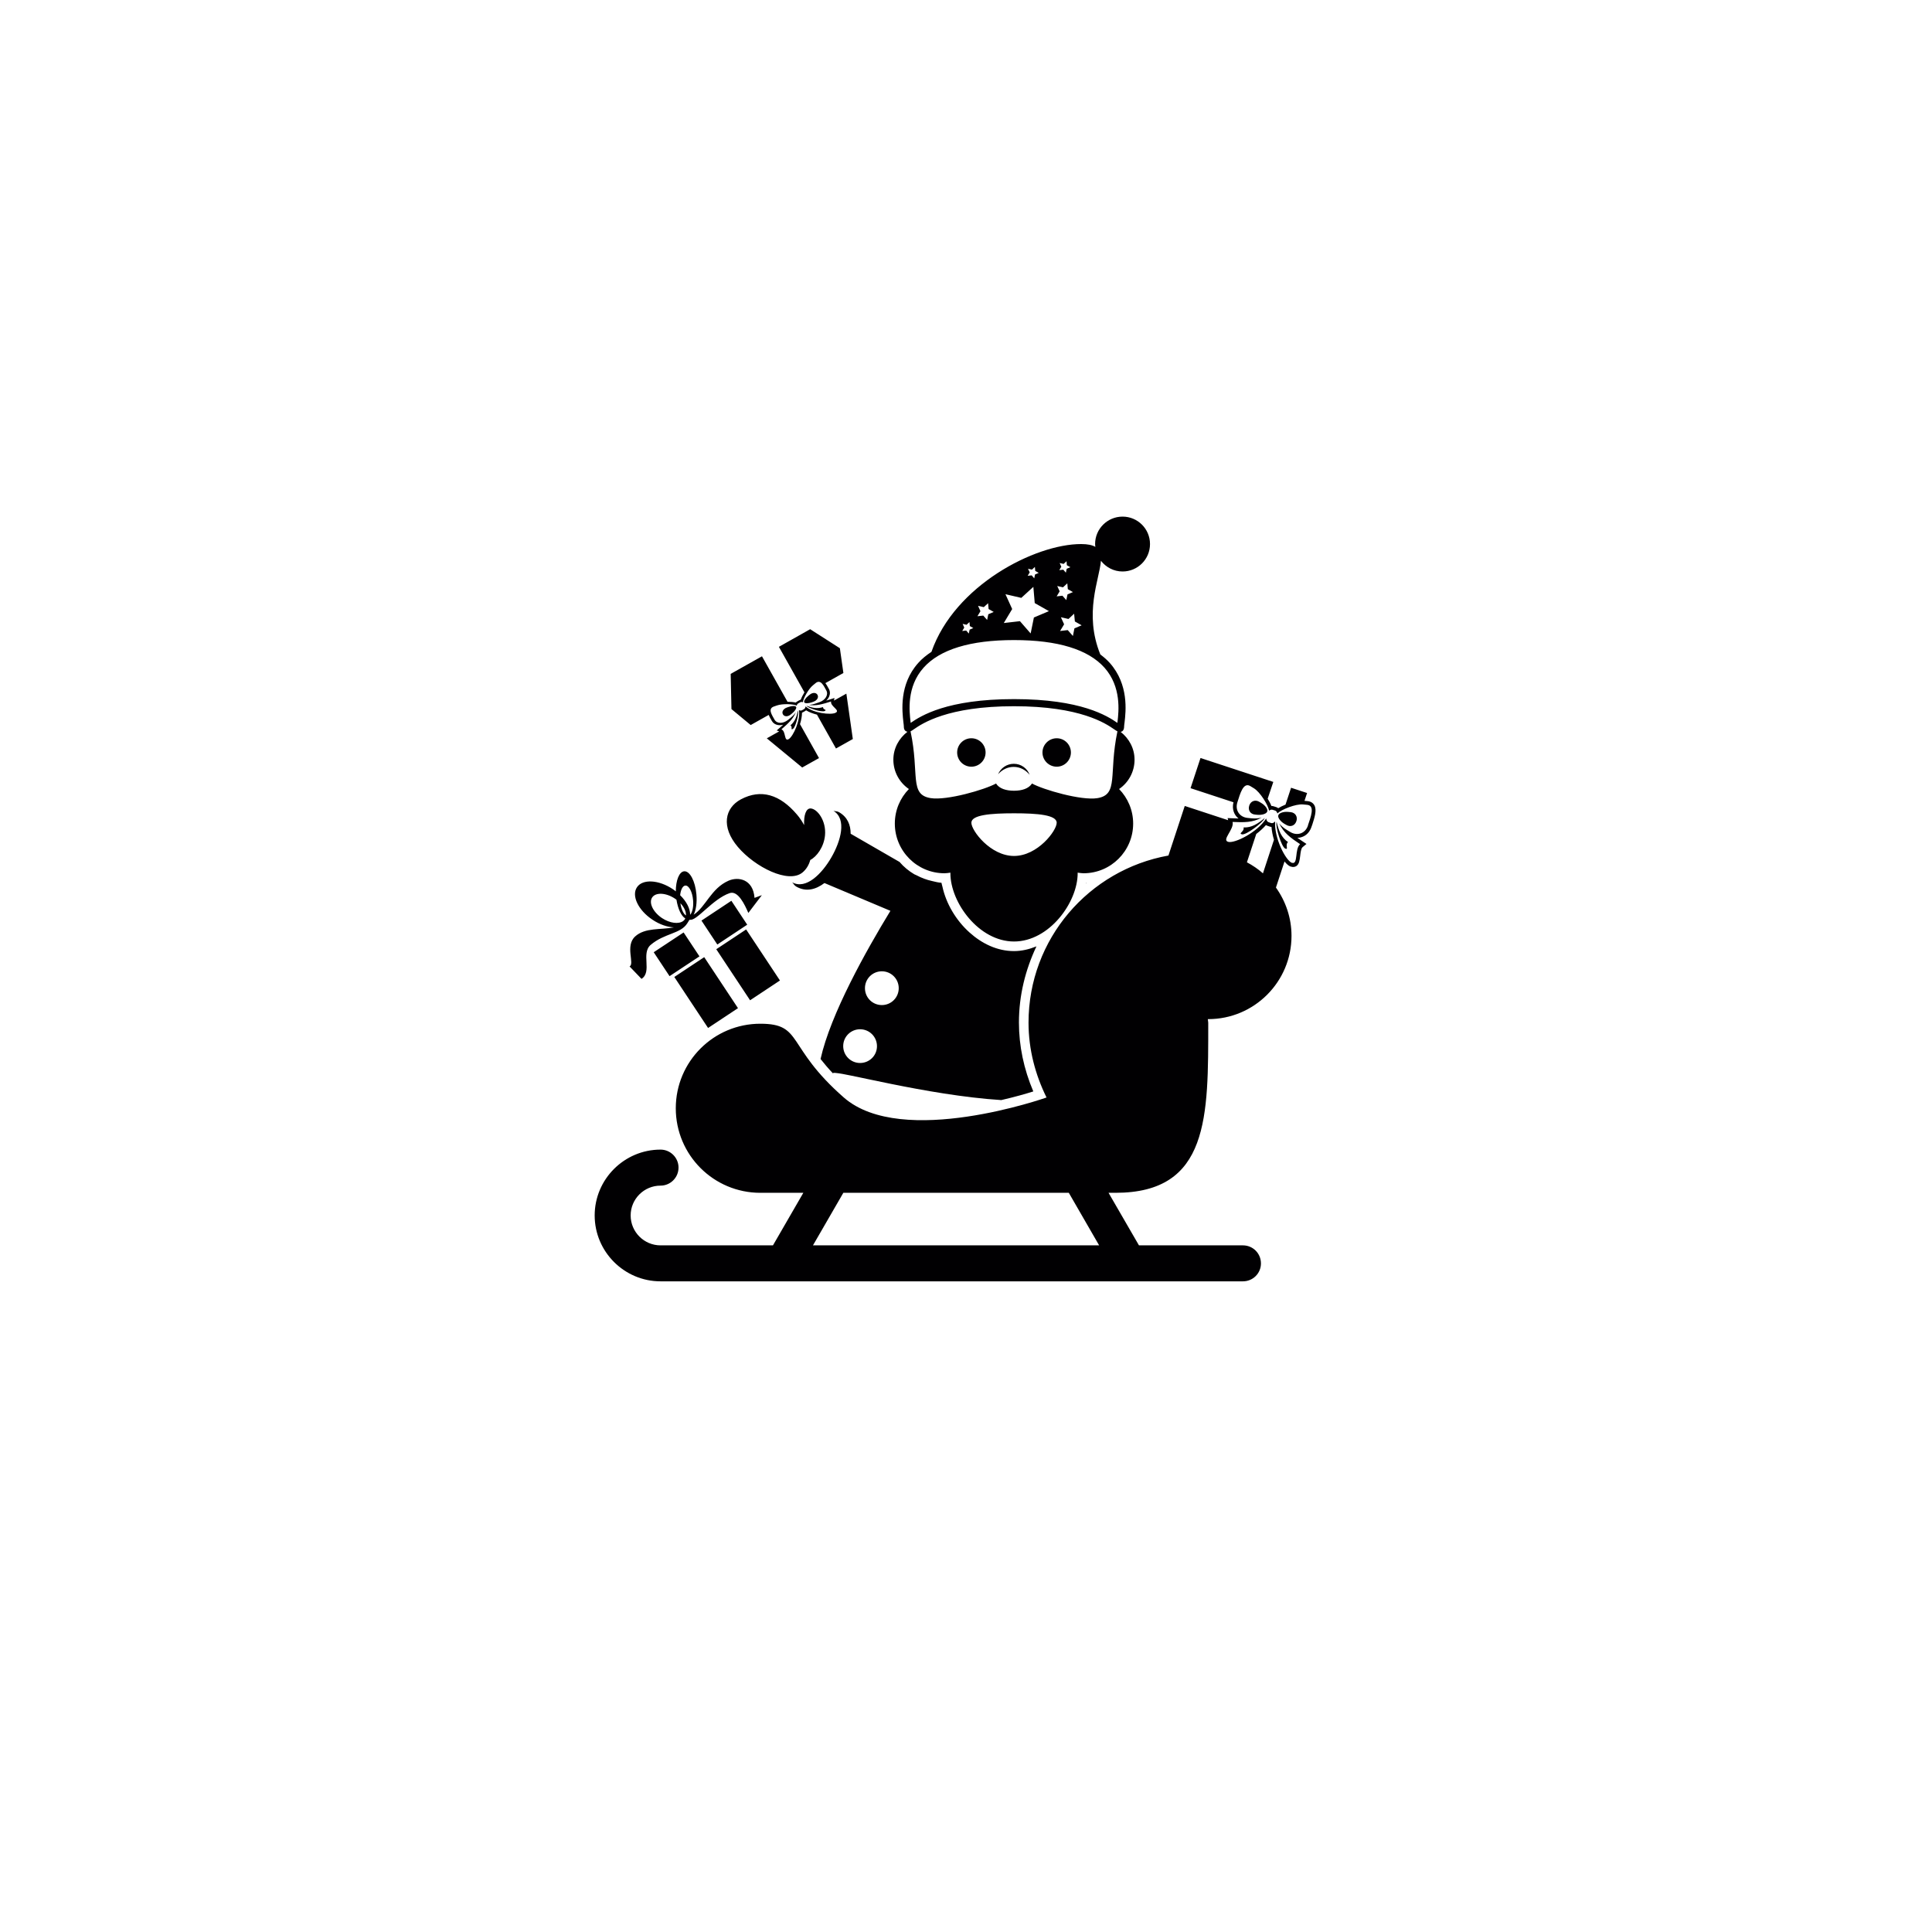
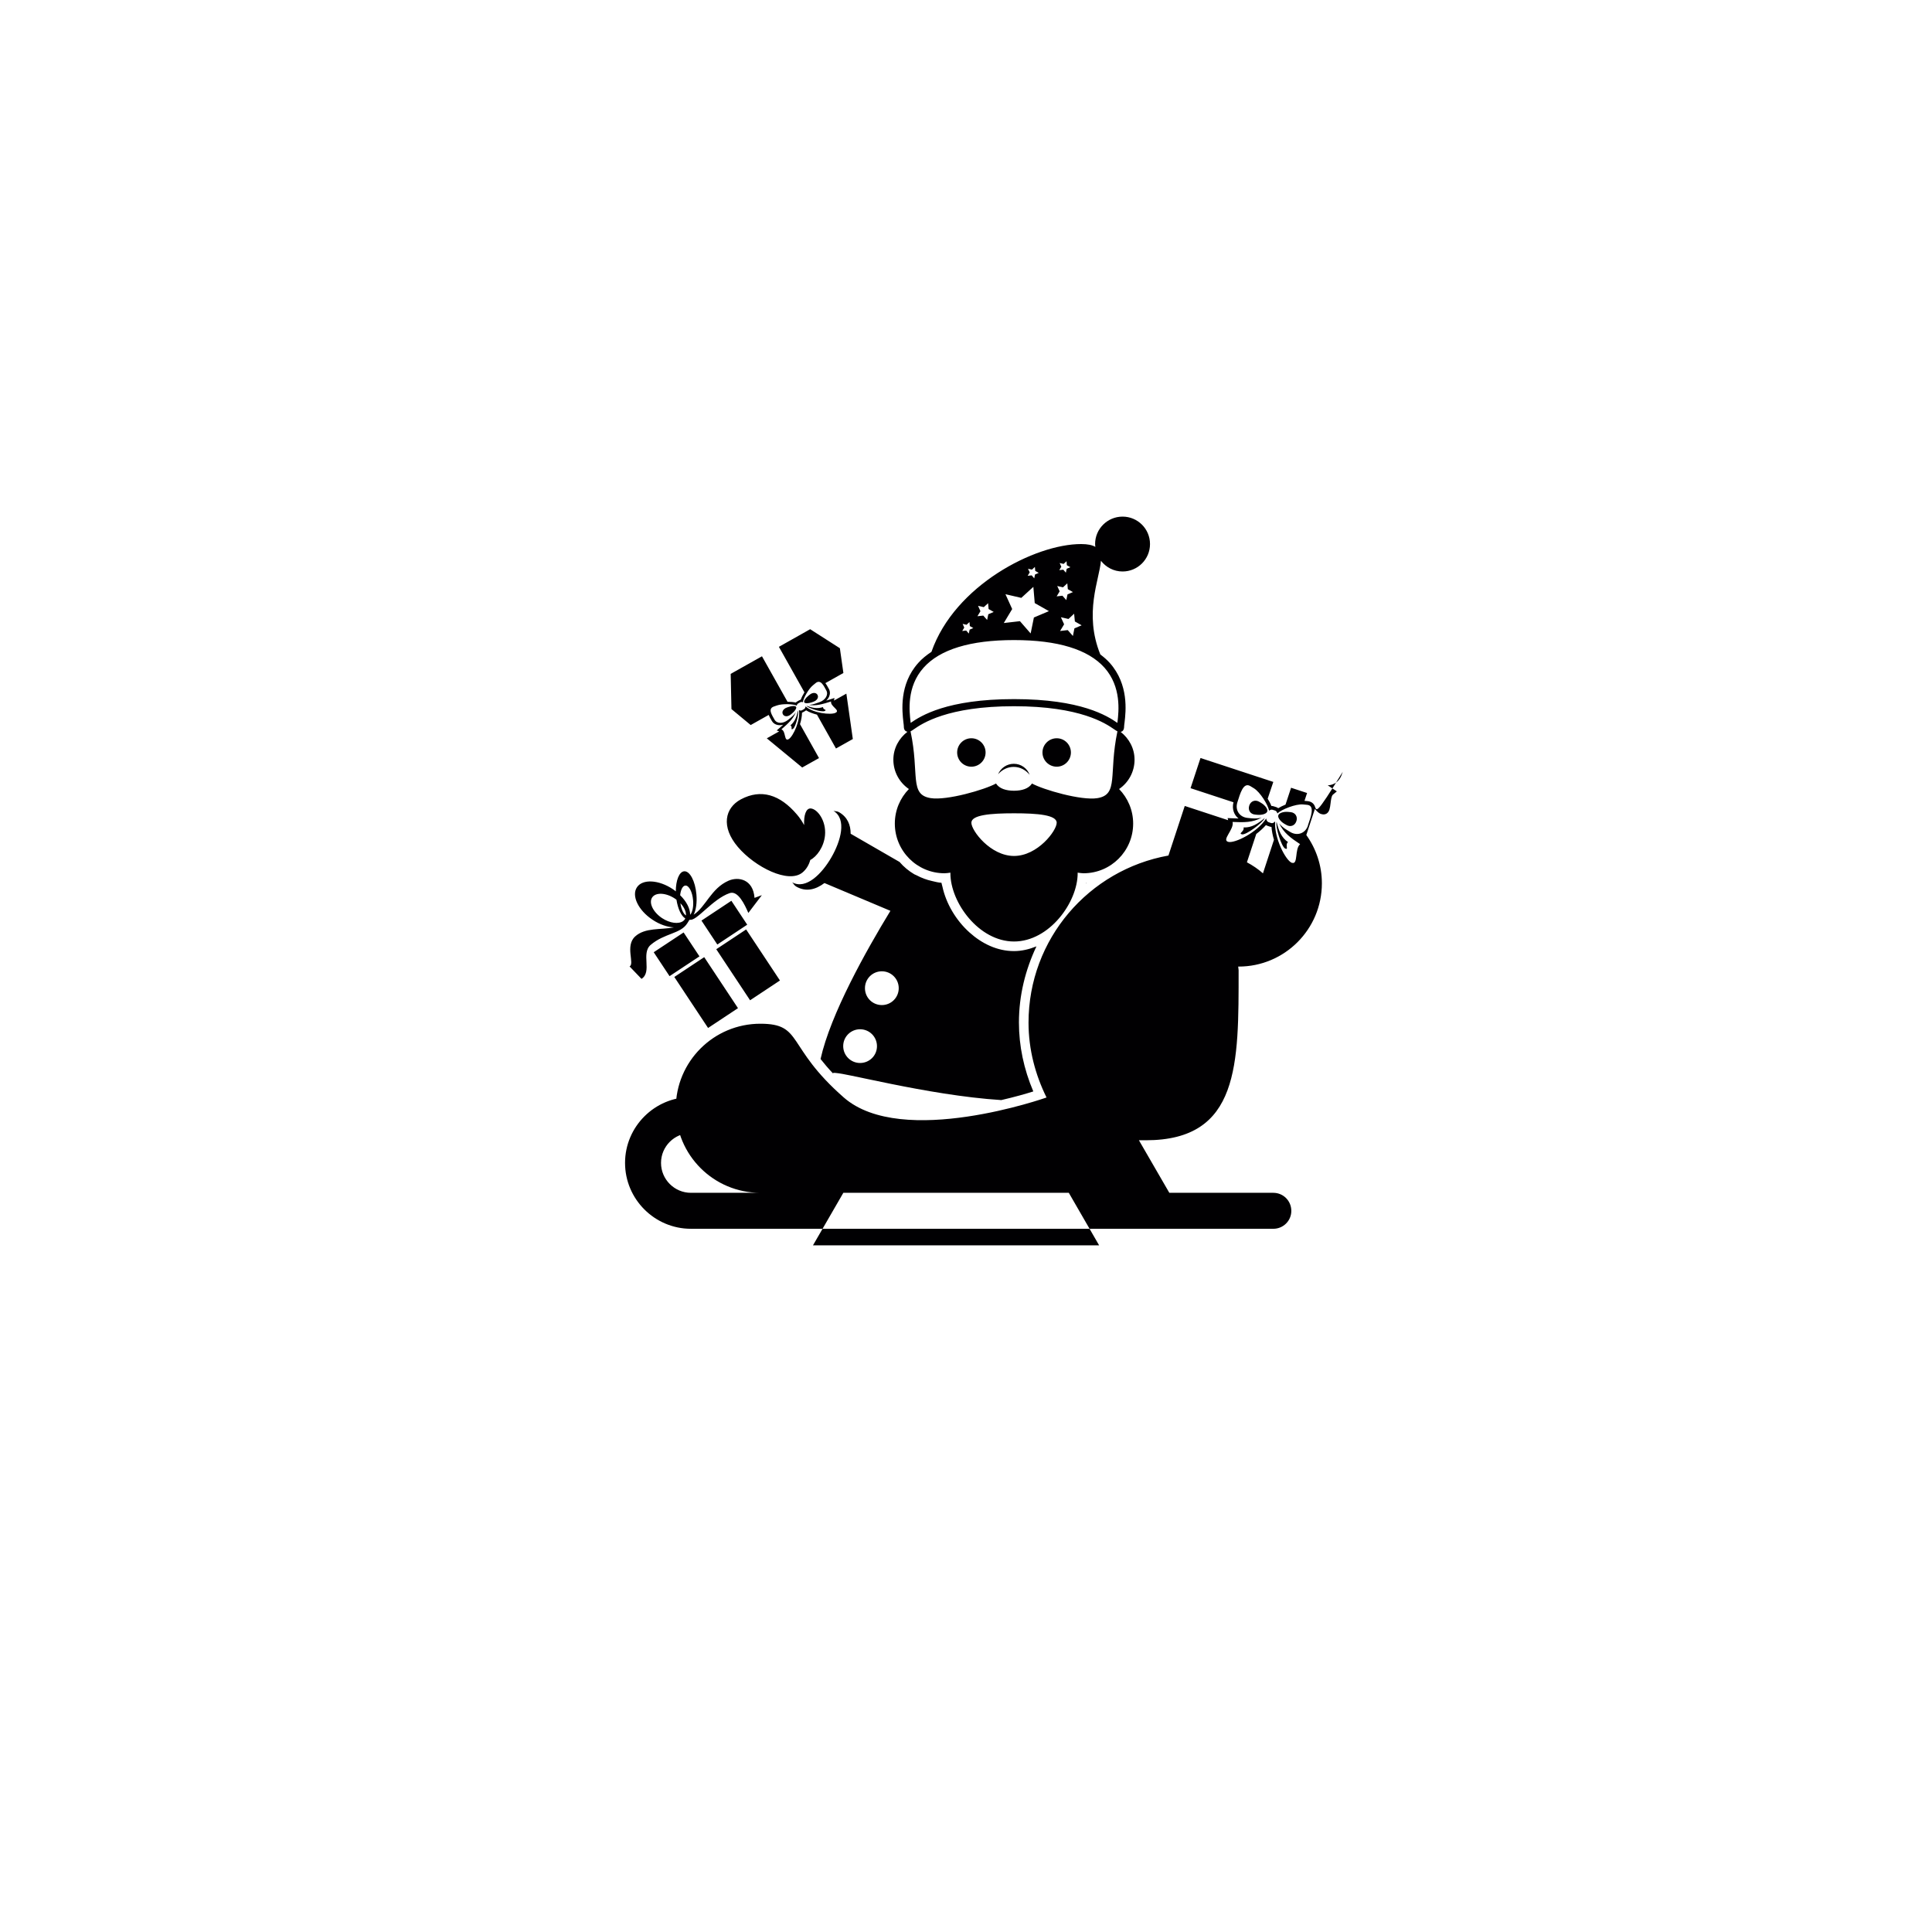
<svg xmlns="http://www.w3.org/2000/svg" version="1.1" id="Layer_1" x="0px" y="0px" width="50px" height="50px" viewBox="0 0 50 50" enable-background="new 0 0 50 50" xml:space="preserve">
-   <path fill="#010002" d="M20.773,22.576c0.098-0.083,0.162-0.194,0.197-0.32c0.165-0.084,0.352-0.333,0.381-0.636  c0.036-0.376-0.194-0.681-0.366-0.697c-0.125-0.011-0.186,0.172-0.174,0.43c-0.052-0.094-0.111-0.186-0.186-0.273  c-0.441-0.52-0.932-0.669-1.451-0.393c-0.416,0.223-0.52,0.711-0.078,1.232C19.538,22.44,20.413,22.883,20.773,22.576z   M25.139,19.106c0.203,0,0.368,0.165,0.368,0.368c0,0.203-0.165,0.368-0.368,0.368c-0.204,0-0.368-0.165-0.368-0.368  C24.771,19.271,24.936,19.106,25.139,19.106z M27.348,19.106c0.203,0,0.367,0.165,0.367,0.368c0,0.203-0.164,0.368-0.367,0.368  s-0.369-0.165-0.369-0.368C26.979,19.271,27.145,19.106,27.348,19.106z M23.522,20.42c-0.225,0.231-0.364,0.546-0.364,0.894  c0,0.709,0.575,1.286,1.285,1.286c0.053,0,0.103-0.009,0.153-0.016c0,0.005,0,0.009,0,0.014c0,0.759,0.737,1.768,1.647,1.768  c0.909,0,1.647-1.009,1.647-1.768c0-0.005,0-0.009-0.002-0.014c0.051,0.006,0.102,0.016,0.153,0.016c0.71,0,1.285-0.576,1.285-1.286  c0-0.348-0.14-0.663-0.364-0.894c0.242-0.166,0.4-0.444,0.4-0.759c0-0.296-0.145-0.552-0.36-0.72c0.036-0.006,0.09-0.033,0.09-0.14  c0-0.022,0.005-0.056,0.011-0.101c0.035-0.295,0.113-0.985-0.381-1.542c-0.072-0.081-0.156-0.153-0.246-0.221  c-0.432-1.069-0.023-1.936,0.016-2.424c0.13,0.167,0.331,0.277,0.56,0.277c0.392,0,0.71-0.317,0.71-0.71  c0-0.392-0.318-0.71-0.71-0.71c-0.393,0-0.711,0.318-0.711,0.71c0,0.025,0.005,0.048,0.007,0.073  c-0.08-0.046-0.195-0.073-0.369-0.073c-1.195,0-3.274,1.07-3.873,2.789c-0.129,0.086-0.247,0.18-0.343,0.289  c-0.497,0.557-0.416,1.247-0.382,1.542c0.005,0.044,0.01,0.079,0.01,0.101c0,0.03,0.003,0.053,0.011,0.072  c0.014,0.037,0.046,0.059,0.083,0.065c-0.219,0.168-0.365,0.425-0.365,0.723C23.12,19.977,23.28,20.255,23.522,20.42z   M26.243,22.152c-0.61,0-1.104-0.655-1.104-0.859c0-0.203,0.494-0.245,1.104-0.245s1.104,0.042,1.104,0.245  C27.348,21.497,26.854,22.152,26.243,22.152z M28.4,20.656c-0.418,0.068-1.406-0.22-1.692-0.379  c-0.084,0.132-0.26,0.187-0.465,0.187s-0.382-0.054-0.466-0.187c-0.286,0.159-1.273,0.446-1.692,0.378  c-0.56-0.09-0.284-0.618-0.52-1.728c0.025-0.012,0.052-0.029,0.088-0.055c0.214-0.147,0.866-0.595,2.589-0.595  c1.723,0,2.375,0.448,2.589,0.595c0.036,0.025,0.063,0.042,0.088,0.055C28.686,20.037,28.96,20.564,28.4,20.656z M27.818,16.084  l0.175,0.099l-0.187,0.079l-0.039,0.197l-0.134-0.152l-0.198,0.023l0.104-0.173l-0.083-0.183l0.196,0.045l0.146-0.136L27.818,16.084  z M27.424,14.571l0.102,0.023l0.076-0.07l0.008,0.104l0.092,0.051l-0.096,0.041l-0.021,0.101l-0.067-0.078l-0.104,0.012l0.053-0.088  L27.424,14.571z M27.361,15.166L27.51,15.2l0.112-0.103l0.013,0.151l0.133,0.075l-0.141,0.06l-0.031,0.148l-0.1-0.114l-0.15,0.017  l0.078-0.13L27.361,15.166z M26.605,14.719l0.102,0.023l0.076-0.07l0.009,0.103l0.09,0.051l-0.095,0.041l-0.021,0.101l-0.066-0.078  l-0.104,0.012l0.053-0.089L26.605,14.719z M26.021,15.378l0.41,0.095l0.312-0.285l0.036,0.42l0.367,0.208l-0.389,0.165l-0.084,0.413  l-0.277-0.318l-0.418,0.048l0.217-0.362L26.021,15.378z M25.312,15.679l0.148,0.034l0.112-0.102l0.013,0.151l0.132,0.075l-0.14,0.06  l-0.03,0.148l-0.1-0.114l-0.151,0.017l0.078-0.13L25.312,15.679z M24.913,16.146l0.101,0.023l0.076-0.07l0.009,0.104l0.09,0.051  l-0.095,0.041l-0.021,0.101l-0.068-0.078l-0.103,0.012l0.053-0.088L24.913,16.146z M23.901,17.281  c0.423-0.475,1.211-0.716,2.342-0.716c1.131,0,1.919,0.241,2.342,0.716c0.44,0.496,0.368,1.128,0.336,1.398  c-0.001,0.01-0.002,0.02-0.003,0.029c-0.264-0.181-0.938-0.615-2.675-0.615c-1.738,0-2.412,0.434-2.675,0.615  c-0.001-0.009-0.002-0.019-0.003-0.029C23.533,18.409,23.459,17.776,23.901,17.281z M26.238,19.767  c-0.184,0-0.342,0.112-0.408,0.271c0.1-0.115,0.242-0.191,0.404-0.191c0.17,0,0.314,0.083,0.414,0.205  C26.585,19.886,26.427,19.767,26.238,19.767z M21.555,27.777c0.003-0.002,0.005-0.008,0.008-0.008  c0.144-0.056,2.402,0.576,4.35,0.701c0.346-0.08,0.635-0.162,0.829-0.224c-0.247-0.581-0.372-1.181-0.372-1.784  c0-0.707,0.17-1.369,0.453-1.97c-0.185,0.074-0.378,0.122-0.581,0.122c-0.436,0-0.832-0.195-1.151-0.482l0,0  c-0.354-0.318-0.606-0.751-0.7-1.182c-0.007-0.035-0.021-0.07-0.026-0.104c-0.085-0.004-0.163-0.027-0.243-0.045  c-0.143-0.031-0.277-0.082-0.402-0.149c-0.019-0.01-0.039-0.016-0.058-0.026c-0.144-0.085-0.273-0.192-0.382-0.319l-1.265-0.73  c0-0.227-0.08-0.43-0.299-0.557c-0.049-0.029-0.098-0.022-0.146-0.035c0.349,0.211,0.192,0.777-0.053,1.202  c-0.245,0.426-0.658,0.845-1.015,0.647c0.036,0.037,0.055,0.082,0.104,0.11c0.258,0.149,0.51,0.075,0.731-0.091l1.707,0.719  c-0.626,1.027-1.549,2.67-1.808,3.835C21.326,27.521,21.429,27.645,21.555,27.777z M22.822,25.137c0.241,0,0.437,0.195,0.437,0.437  s-0.195,0.437-0.437,0.437c-0.242,0-0.437-0.194-0.437-0.437C22.385,25.331,22.581,25.137,22.822,25.137z M22.259,26.637  c0.241,0,0.437,0.195,0.437,0.438S22.5,27.51,22.259,27.51c-0.241,0-0.437-0.195-0.437-0.437  C21.822,26.831,22.018,26.637,22.259,26.637z M28.121,22.857c-0.002-0.001-0.005-0.008-0.007-0.008  c-0.001,0.006-0.003,0.012-0.005,0.018C28.113,22.863,28.117,22.86,28.121,22.857z M32.143,21.593  c0.105,0.024,0.551-0.31,0.588-0.423c-0.176,0.147-0.338,0.254-0.547,0.244C32.209,21.523,32.037,21.568,32.143,21.593z   M33.4,21.018l-0.062-0.006c-0.122-0.011-0.234,0.027-0.255,0.086s0.05,0.157,0.153,0.22l0.055,0.031  c0.104,0.063,0.221,0.02,0.258-0.095l0.002-0.004C33.589,21.133,33.521,21.029,33.4,21.018z M32.643,20.782l-0.054-0.032  c-0.104-0.062-0.22-0.019-0.258,0.096L32.33,20.85c-0.038,0.116,0.029,0.22,0.15,0.231l0.062,0.006  c0.121,0.011,0.235-0.027,0.254-0.085C32.816,20.943,32.747,20.845,32.643,20.782z M33.262,21.961  c0.098,0.042-0.013-0.097,0.072-0.168c-0.173-0.116-0.242-0.299-0.296-0.523C33.001,21.384,33.161,21.918,33.262,21.961z   M34.02,20.848c-0.033-0.066-0.097-0.107-0.179-0.115l-0.081-0.007l0.067-0.203l-0.414-0.136l-0.144,0.436  c-0.068,0.028-0.136,0.06-0.188,0.093c-0.018-0.013-0.034-0.021-0.053-0.028l-0.066-0.021c-0.02-0.006-0.038-0.01-0.059-0.009  c-0.021-0.058-0.057-0.123-0.096-0.187l0.146-0.435l-1.884-0.619l-0.258,0.781l1.111,0.365c-0.043,0.166,0.01,0.326,0.131,0.42  c-0.049-0.001-0.1-0.004-0.154-0.006l-0.129-0.005l0.015,0.055l-1.124-0.369l-0.422,1.283c-2.059,0.37-3.621,2.16-3.621,4.325  c0,0.697,0.177,1.351,0.466,1.937c0,0-3.737,1.322-5.247,0c-1.51-1.323-1.047-1.909-2.16-1.909c-1.208,0-2.188,0.979-2.188,2.188  s0.979,2.188,2.188,2.188h1.113l-0.786,1.36h-2.909c-0.427,0-0.774-0.348-0.774-0.774s0.347-0.772,0.774-0.772  c0.256,0,0.465-0.209,0.465-0.467c0-0.256-0.209-0.465-0.465-0.465c-0.939,0-1.705,0.766-1.705,1.704s0.765,1.705,1.705,1.705  h15.072c0.258,0,0.466-0.207,0.466-0.463c0-0.261-0.208-0.468-0.466-0.468h-2.691l-0.787-1.36h0.178  c2.432,0,2.402-1.974,2.402-4.402c0-0.03-0.01-0.062-0.011-0.093c0.005,0,0.007,0,0.011,0c1.19,0,2.155-0.965,2.155-2.155  c0-0.467-0.151-0.897-0.403-1.25l0.222-0.675c0.05,0.062,0.1,0.107,0.146,0.127l0.021,0.006c0.063,0.021,0.108,0.004,0.137-0.013  c0.076-0.05,0.086-0.147,0.101-0.262c0.01-0.081,0.021-0.193,0.062-0.228l0.101-0.084l-0.107-0.071  c-0.047-0.03-0.088-0.059-0.129-0.087c0.06,0,0.117-0.016,0.17-0.043c0.092-0.047,0.162-0.134,0.199-0.25l0.02-0.056  C34.018,21.164,34.082,20.976,34.02,20.848z M21.04,32.229l0.786-1.36h5.834l0.785,1.36H21.04z M32.27,22.316l0.242-0.733  c0.092-0.07,0.18-0.149,0.25-0.23c0.01,0.007,0.024,0.013,0.037,0.018l0.066,0.022c0.014,0.005,0.027,0.007,0.041,0.008  c0.008,0.107,0.031,0.222,0.064,0.333l-0.285,0.868C32.559,22.49,32.419,22.396,32.27,22.316z M33.85,21.358v0.007  c-0.066,0.201-0.271,0.277-0.455,0.169l-0.094-0.057c-0.08-0.047-0.146-0.106-0.195-0.167c0.115,0.244,0.293,0.373,0.541,0.537  c-0.147,0.127-0.047,0.531-0.207,0.483c-0.004,0-0.006,0-0.01-0.001c-0.158-0.066-0.457-0.638-0.43-1.07  c-0.033,0.035-0.07,0.053-0.105,0.041l-0.064-0.022c-0.035-0.011-0.057-0.049-0.062-0.096c-0.232,0.363-0.812,0.647-0.979,0.606  c-0.188-0.045,0.156-0.321,0.109-0.516c0.297,0.013,0.52,0.017,0.754-0.113c-0.074,0.02-0.164,0.028-0.256,0.02l-0.109-0.011  c-0.211-0.021-0.33-0.203-0.264-0.406l0.002-0.006c0.066-0.202,0.146-0.522,0.33-0.413L32.45,20.4  c0.161,0.097,0.37,0.433,0.394,0.581c0.028-0.023,0.061-0.034,0.09-0.024l0.067,0.021c0.028,0.01,0.049,0.039,0.058,0.074  c0.107-0.105,0.478-0.251,0.664-0.233l0.108,0.01C34.042,20.85,33.917,21.155,33.85,21.358z M16.602,25.333  c0.284-0.181-0.02-0.66,0.238-0.88c0.36-0.306,0.774-0.282,0.946-0.557c0.024-0.039,0.043-0.066,0.05-0.082  c0.006-0.004,0.012-0.007,0.018-0.012c0.167,0.049,0.587-0.536,1.029-0.688c0.219-0.076,0.395,0.308,0.484,0.513l0.35-0.46  l-0.19,0.07c-0.036-0.484-0.418-0.555-0.671-0.445c-0.455,0.199-0.59,0.679-0.904,0.88c0.06-0.118,0.09-0.31,0.071-0.525  c-0.029-0.343-0.171-0.611-0.317-0.598c-0.128,0.011-0.216,0.234-0.216,0.52c-0.025-0.02-0.049-0.04-0.077-0.058  c-0.367-0.245-0.784-0.267-0.929-0.048c-0.146,0.219,0.034,0.595,0.402,0.839c0.188,0.126,0.386,0.191,0.556,0.198  c-0.339,0.068-0.747,0-1.005,0.236c-0.267,0.244-0.005,0.71-0.144,0.775L16.602,25.333z M17.736,22.918  c0.092-0.008,0.183,0.162,0.201,0.38c0.015,0.167-0.017,0.313-0.076,0.376c0.001-0.158-0.094-0.344-0.259-0.506  C17.617,23.026,17.668,22.924,17.736,22.918z M17.753,23.692c-0.066-0.04-0.122-0.162-0.144-0.316  C17.707,23.479,17.759,23.595,17.753,23.692z M17.133,23.76c-0.233-0.156-0.348-0.395-0.255-0.534  c0.093-0.138,0.357-0.125,0.591,0.031c0.014,0.009,0.025,0.019,0.038,0.028c0.037,0.237,0.125,0.423,0.227,0.483  c-0.003,0.007-0.005,0.015-0.009,0.021c-0.011,0.017-0.024,0.031-0.04,0.043c-0.001,0-0.001,0.002-0.001,0.002  C17.565,23.923,17.338,23.895,17.133,23.76z M19.31,24.054l0.875,1.321l-0.773,0.512l-0.875-1.321L19.31,24.054z M18.225,24.771  l0.874,1.32l-0.774,0.513l-0.874-1.32L18.225,24.771z M17.328,25.263l-0.41-0.619l0.774-0.512l0.41,0.619L17.328,25.263z   M18.928,23.312l0.41,0.619l-0.774,0.513l-0.41-0.619L18.928,23.312z M20.461,18.494l0.039-0.032  c0.075-0.06,0.121-0.136,0.104-0.167c-0.018-0.032-0.106-0.031-0.197,0.001l-0.046,0.016c-0.09,0.033-0.135,0.111-0.1,0.173  l0.001,0.002C20.296,18.55,20.387,18.553,20.461,18.494z M20.521,18.863c0.073-0.047,0.163-0.41,0.127-0.472  c-0.028,0.151-0.068,0.274-0.193,0.384C20.523,18.801,20.448,18.91,20.521,18.863z M21.342,18.401  c0.079-0.038-0.053-0.029-0.04-0.102c-0.157,0.05-0.286,0.02-0.429-0.034C20.908,18.328,21.264,18.439,21.342,18.401z   M21.011,18.175l0.047-0.017c0.089-0.032,0.134-0.111,0.099-0.174l-0.001-0.002c-0.035-0.063-0.126-0.065-0.2-0.004l-0.038,0.03  c-0.076,0.061-0.122,0.137-0.104,0.169C20.832,18.208,20.921,18.208,21.011,18.175z M19.428,18.764l0.466-0.262  c0.017,0.042,0.039,0.083,0.062,0.121l0.019,0.034c0.054,0.096,0.17,0.132,0.294,0.099c-0.027,0.025-0.058,0.053-0.091,0.081  l-0.077,0.067l0.064,0.024l-0.32,0.18l0.916,0.755l0.435-0.244l-0.492-0.878c0.032-0.101,0.051-0.204,0.052-0.296  c0.01-0.004,0.02-0.009,0.03-0.015l0.048-0.027c0.01-0.005,0.02-0.013,0.028-0.02c0.078,0.049,0.178,0.085,0.281,0.112l0.492,0.876  l0.436-0.245l-0.167-1.175l-0.32,0.18l0.012-0.067l-0.097,0.031c-0.041,0.013-0.08,0.025-0.116,0.036  c0.034-0.032,0.059-0.068,0.076-0.107c0.028-0.066,0.026-0.136-0.01-0.2l-0.017-0.029c-0.021-0.04-0.044-0.081-0.071-0.116  l0.466-0.262l-0.091-0.641l-0.769-0.492l-0.809,0.456l0.661,1.177c-0.041,0.066-0.076,0.136-0.095,0.191  c-0.014,0.004-0.03,0.01-0.044,0.018l-0.047,0.027c-0.015,0.008-0.027,0.019-0.038,0.029c-0.058-0.013-0.135-0.02-0.214-0.02  l-0.661-1.177l-0.81,0.455l0.02,0.911L19.428,18.764z M20.024,18.286l0.083-0.029c0.14-0.05,0.426-0.039,0.513,0.004  c0.004-0.024,0.018-0.045,0.04-0.058l0.048-0.027c0.021-0.012,0.047-0.013,0.071-0.003c0.008-0.096,0.146-0.348,0.263-0.44  l0.068-0.056c0.131-0.105,0.21,0.075,0.272,0.186l0.002,0.004c0.062,0.11-0.017,0.248-0.175,0.305L21.127,18.2  c-0.069,0.026-0.136,0.04-0.194,0.043c0.185,0.031,0.352-0.019,0.575-0.089c-0.024,0.13,0.253,0.227,0.114,0.294  c-0.124,0.06-0.578,0.008-0.775-0.167c-0.002,0.031-0.014,0.057-0.041,0.072l-0.048,0.027c-0.025,0.015-0.055,0.012-0.082-0.003  c0.045,0.26-0.146,0.675-0.261,0.749c-0.13,0.083-0.069-0.203-0.192-0.251c0.176-0.153,0.304-0.27,0.375-0.443  c-0.033,0.047-0.079,0.098-0.137,0.144l-0.067,0.055c-0.131,0.104-0.29,0.102-0.351-0.009l-0.002-0.004  C19.979,18.505,19.866,18.344,20.024,18.286z" />
+   <path fill="#010002" d="M20.773,22.576c0.098-0.083,0.162-0.194,0.197-0.32c0.165-0.084,0.352-0.333,0.381-0.636  c0.036-0.376-0.194-0.681-0.366-0.697c-0.125-0.011-0.186,0.172-0.174,0.43c-0.052-0.094-0.111-0.186-0.186-0.273  c-0.441-0.52-0.932-0.669-1.451-0.393c-0.416,0.223-0.52,0.711-0.078,1.232C19.538,22.44,20.413,22.883,20.773,22.576z   M25.139,19.106c0.203,0,0.368,0.165,0.368,0.368c0,0.203-0.165,0.368-0.368,0.368c-0.204,0-0.368-0.165-0.368-0.368  C24.771,19.271,24.936,19.106,25.139,19.106z M27.348,19.106c0.203,0,0.367,0.165,0.367,0.368c0,0.203-0.164,0.368-0.367,0.368  s-0.369-0.165-0.369-0.368C26.979,19.271,27.145,19.106,27.348,19.106z M23.522,20.42c-0.225,0.231-0.364,0.546-0.364,0.894  c0,0.709,0.575,1.286,1.285,1.286c0.053,0,0.103-0.009,0.153-0.016c0,0.005,0,0.009,0,0.014c0,0.759,0.737,1.768,1.647,1.768  c0.909,0,1.647-1.009,1.647-1.768c0-0.005,0-0.009-0.002-0.014c0.051,0.006,0.102,0.016,0.153,0.016c0.71,0,1.285-0.576,1.285-1.286  c0-0.348-0.14-0.663-0.364-0.894c0.242-0.166,0.4-0.444,0.4-0.759c0-0.296-0.145-0.552-0.36-0.72c0.036-0.006,0.09-0.033,0.09-0.14  c0-0.022,0.005-0.056,0.011-0.101c0.035-0.295,0.113-0.985-0.381-1.542c-0.072-0.081-0.156-0.153-0.246-0.221  c-0.432-1.069-0.023-1.936,0.016-2.424c0.13,0.167,0.331,0.277,0.56,0.277c0.392,0,0.71-0.317,0.71-0.71  c0-0.392-0.318-0.71-0.71-0.71c-0.393,0-0.711,0.318-0.711,0.71c0,0.025,0.005,0.048,0.007,0.073  c-0.08-0.046-0.195-0.073-0.369-0.073c-1.195,0-3.274,1.07-3.873,2.789c-0.129,0.086-0.247,0.18-0.343,0.289  c-0.497,0.557-0.416,1.247-0.382,1.542c0.005,0.044,0.01,0.079,0.01,0.101c0,0.03,0.003,0.053,0.011,0.072  c0.014,0.037,0.046,0.059,0.083,0.065c-0.219,0.168-0.365,0.425-0.365,0.723C23.12,19.977,23.28,20.255,23.522,20.42z   M26.243,22.152c-0.61,0-1.104-0.655-1.104-0.859c0-0.203,0.494-0.245,1.104-0.245s1.104,0.042,1.104,0.245  C27.348,21.497,26.854,22.152,26.243,22.152z M28.4,20.656c-0.418,0.068-1.406-0.22-1.692-0.379  c-0.084,0.132-0.26,0.187-0.465,0.187s-0.382-0.054-0.466-0.187c-0.286,0.159-1.273,0.446-1.692,0.378  c-0.56-0.09-0.284-0.618-0.52-1.728c0.025-0.012,0.052-0.029,0.088-0.055c0.214-0.147,0.866-0.595,2.589-0.595  c1.723,0,2.375,0.448,2.589,0.595c0.036,0.025,0.063,0.042,0.088,0.055C28.686,20.037,28.96,20.564,28.4,20.656z M27.818,16.084  l0.175,0.099l-0.187,0.079l-0.039,0.197l-0.134-0.152l-0.198,0.023l0.104-0.173l-0.083-0.183l0.196,0.045l0.146-0.136L27.818,16.084  z M27.424,14.571l0.102,0.023l0.076-0.07l0.008,0.104l0.092,0.051l-0.096,0.041l-0.021,0.101l-0.067-0.078l-0.104,0.012l0.053-0.088  L27.424,14.571z M27.361,15.166L27.51,15.2l0.112-0.103l0.013,0.151l0.133,0.075l-0.141,0.06l-0.031,0.148l-0.1-0.114l-0.15,0.017  l0.078-0.13L27.361,15.166z M26.605,14.719l0.102,0.023l0.076-0.07l0.009,0.103l0.09,0.051l-0.095,0.041l-0.021,0.101l-0.066-0.078  l-0.104,0.012l0.053-0.089L26.605,14.719z M26.021,15.378l0.41,0.095l0.312-0.285l0.036,0.42l0.367,0.208l-0.389,0.165l-0.084,0.413  l-0.277-0.318l-0.418,0.048l0.217-0.362L26.021,15.378z M25.312,15.679l0.148,0.034l0.112-0.102l0.013,0.151l0.132,0.075l-0.14,0.06  l-0.03,0.148l-0.1-0.114l-0.151,0.017l0.078-0.13L25.312,15.679z M24.913,16.146l0.101,0.023l0.076-0.07l0.009,0.104l0.09,0.051  l-0.095,0.041l-0.021,0.101l-0.068-0.078l-0.103,0.012l0.053-0.088L24.913,16.146z M23.901,17.281  c0.423-0.475,1.211-0.716,2.342-0.716c1.131,0,1.919,0.241,2.342,0.716c0.44,0.496,0.368,1.128,0.336,1.398  c-0.001,0.01-0.002,0.02-0.003,0.029c-0.264-0.181-0.938-0.615-2.675-0.615c-1.738,0-2.412,0.434-2.675,0.615  c-0.001-0.009-0.002-0.019-0.003-0.029C23.533,18.409,23.459,17.776,23.901,17.281z M26.238,19.767  c-0.184,0-0.342,0.112-0.408,0.271c0.1-0.115,0.242-0.191,0.404-0.191c0.17,0,0.314,0.083,0.414,0.205  C26.585,19.886,26.427,19.767,26.238,19.767z M21.555,27.777c0.003-0.002,0.005-0.008,0.008-0.008  c0.144-0.056,2.402,0.576,4.35,0.701c0.346-0.08,0.635-0.162,0.829-0.224c-0.247-0.581-0.372-1.181-0.372-1.784  c0-0.707,0.17-1.369,0.453-1.97c-0.185,0.074-0.378,0.122-0.581,0.122c-0.436,0-0.832-0.195-1.151-0.482l0,0  c-0.354-0.318-0.606-0.751-0.7-1.182c-0.007-0.035-0.021-0.07-0.026-0.104c-0.085-0.004-0.163-0.027-0.243-0.045  c-0.143-0.031-0.277-0.082-0.402-0.149c-0.019-0.01-0.039-0.016-0.058-0.026c-0.144-0.085-0.273-0.192-0.382-0.319l-1.265-0.73  c0-0.227-0.08-0.43-0.299-0.557c-0.049-0.029-0.098-0.022-0.146-0.035c0.349,0.211,0.192,0.777-0.053,1.202  c-0.245,0.426-0.658,0.845-1.015,0.647c0.036,0.037,0.055,0.082,0.104,0.11c0.258,0.149,0.51,0.075,0.731-0.091l1.707,0.719  c-0.626,1.027-1.549,2.67-1.808,3.835C21.326,27.521,21.429,27.645,21.555,27.777z M22.822,25.137c0.241,0,0.437,0.195,0.437,0.437  s-0.195,0.437-0.437,0.437c-0.242,0-0.437-0.194-0.437-0.437C22.385,25.331,22.581,25.137,22.822,25.137z M22.259,26.637  c0.241,0,0.437,0.195,0.437,0.438S22.5,27.51,22.259,27.51c-0.241,0-0.437-0.195-0.437-0.437  C21.822,26.831,22.018,26.637,22.259,26.637z M28.121,22.857c-0.002-0.001-0.005-0.008-0.007-0.008  c-0.001,0.006-0.003,0.012-0.005,0.018C28.113,22.863,28.117,22.86,28.121,22.857z M32.143,21.593  c0.105,0.024,0.551-0.31,0.588-0.423c-0.176,0.147-0.338,0.254-0.547,0.244C32.209,21.523,32.037,21.568,32.143,21.593z   M33.4,21.018l-0.062-0.006c-0.122-0.011-0.234,0.027-0.255,0.086s0.05,0.157,0.153,0.22l0.055,0.031  c0.104,0.063,0.221,0.02,0.258-0.095l0.002-0.004C33.589,21.133,33.521,21.029,33.4,21.018z M32.643,20.782l-0.054-0.032  c-0.104-0.062-0.22-0.019-0.258,0.096L32.33,20.85c-0.038,0.116,0.029,0.22,0.15,0.231l0.062,0.006  c0.121,0.011,0.235-0.027,0.254-0.085C32.816,20.943,32.747,20.845,32.643,20.782z M33.262,21.961  c0.098,0.042-0.013-0.097,0.072-0.168c-0.173-0.116-0.242-0.299-0.296-0.523C33.001,21.384,33.161,21.918,33.262,21.961z   M34.02,20.848c-0.033-0.066-0.097-0.107-0.179-0.115l-0.081-0.007l0.067-0.203l-0.414-0.136l-0.144,0.436  c-0.068,0.028-0.136,0.06-0.188,0.093c-0.018-0.013-0.034-0.021-0.053-0.028l-0.066-0.021c-0.02-0.006-0.038-0.01-0.059-0.009  c-0.021-0.058-0.057-0.123-0.096-0.187l0.146-0.435l-1.884-0.619l-0.258,0.781l1.111,0.365c-0.043,0.166,0.01,0.326,0.131,0.42  c-0.049-0.001-0.1-0.004-0.154-0.006l-0.129-0.005l0.015,0.055l-1.124-0.369l-0.422,1.283c-2.059,0.37-3.621,2.16-3.621,4.325  c0,0.697,0.177,1.351,0.466,1.937c0,0-3.737,1.322-5.247,0c-1.51-1.323-1.047-1.909-2.16-1.909c-1.208,0-2.188,0.979-2.188,2.188  s0.979,2.188,2.188,2.188h1.113h-2.909c-0.427,0-0.774-0.348-0.774-0.774s0.347-0.772,0.774-0.772  c0.256,0,0.465-0.209,0.465-0.467c0-0.256-0.209-0.465-0.465-0.465c-0.939,0-1.705,0.766-1.705,1.704s0.765,1.705,1.705,1.705  h15.072c0.258,0,0.466-0.207,0.466-0.463c0-0.261-0.208-0.468-0.466-0.468h-2.691l-0.787-1.36h0.178  c2.432,0,2.402-1.974,2.402-4.402c0-0.03-0.01-0.062-0.011-0.093c0.005,0,0.007,0,0.011,0c1.19,0,2.155-0.965,2.155-2.155  c0-0.467-0.151-0.897-0.403-1.25l0.222-0.675c0.05,0.062,0.1,0.107,0.146,0.127l0.021,0.006c0.063,0.021,0.108,0.004,0.137-0.013  c0.076-0.05,0.086-0.147,0.101-0.262c0.01-0.081,0.021-0.193,0.062-0.228l0.101-0.084l-0.107-0.071  c-0.047-0.03-0.088-0.059-0.129-0.087c0.06,0,0.117-0.016,0.17-0.043c0.092-0.047,0.162-0.134,0.199-0.25l0.02-0.056  C34.018,21.164,34.082,20.976,34.02,20.848z M21.04,32.229l0.786-1.36h5.834l0.785,1.36H21.04z M32.27,22.316l0.242-0.733  c0.092-0.07,0.18-0.149,0.25-0.23c0.01,0.007,0.024,0.013,0.037,0.018l0.066,0.022c0.014,0.005,0.027,0.007,0.041,0.008  c0.008,0.107,0.031,0.222,0.064,0.333l-0.285,0.868C32.559,22.49,32.419,22.396,32.27,22.316z M33.85,21.358v0.007  c-0.066,0.201-0.271,0.277-0.455,0.169l-0.094-0.057c-0.08-0.047-0.146-0.106-0.195-0.167c0.115,0.244,0.293,0.373,0.541,0.537  c-0.147,0.127-0.047,0.531-0.207,0.483c-0.004,0-0.006,0-0.01-0.001c-0.158-0.066-0.457-0.638-0.43-1.07  c-0.033,0.035-0.07,0.053-0.105,0.041l-0.064-0.022c-0.035-0.011-0.057-0.049-0.062-0.096c-0.232,0.363-0.812,0.647-0.979,0.606  c-0.188-0.045,0.156-0.321,0.109-0.516c0.297,0.013,0.52,0.017,0.754-0.113c-0.074,0.02-0.164,0.028-0.256,0.02l-0.109-0.011  c-0.211-0.021-0.33-0.203-0.264-0.406l0.002-0.006c0.066-0.202,0.146-0.522,0.33-0.413L32.45,20.4  c0.161,0.097,0.37,0.433,0.394,0.581c0.028-0.023,0.061-0.034,0.09-0.024l0.067,0.021c0.028,0.01,0.049,0.039,0.058,0.074  c0.107-0.105,0.478-0.251,0.664-0.233l0.108,0.01C34.042,20.85,33.917,21.155,33.85,21.358z M16.602,25.333  c0.284-0.181-0.02-0.66,0.238-0.88c0.36-0.306,0.774-0.282,0.946-0.557c0.024-0.039,0.043-0.066,0.05-0.082  c0.006-0.004,0.012-0.007,0.018-0.012c0.167,0.049,0.587-0.536,1.029-0.688c0.219-0.076,0.395,0.308,0.484,0.513l0.35-0.46  l-0.19,0.07c-0.036-0.484-0.418-0.555-0.671-0.445c-0.455,0.199-0.59,0.679-0.904,0.88c0.06-0.118,0.09-0.31,0.071-0.525  c-0.029-0.343-0.171-0.611-0.317-0.598c-0.128,0.011-0.216,0.234-0.216,0.52c-0.025-0.02-0.049-0.04-0.077-0.058  c-0.367-0.245-0.784-0.267-0.929-0.048c-0.146,0.219,0.034,0.595,0.402,0.839c0.188,0.126,0.386,0.191,0.556,0.198  c-0.339,0.068-0.747,0-1.005,0.236c-0.267,0.244-0.005,0.71-0.144,0.775L16.602,25.333z M17.736,22.918  c0.092-0.008,0.183,0.162,0.201,0.38c0.015,0.167-0.017,0.313-0.076,0.376c0.001-0.158-0.094-0.344-0.259-0.506  C17.617,23.026,17.668,22.924,17.736,22.918z M17.753,23.692c-0.066-0.04-0.122-0.162-0.144-0.316  C17.707,23.479,17.759,23.595,17.753,23.692z M17.133,23.76c-0.233-0.156-0.348-0.395-0.255-0.534  c0.093-0.138,0.357-0.125,0.591,0.031c0.014,0.009,0.025,0.019,0.038,0.028c0.037,0.237,0.125,0.423,0.227,0.483  c-0.003,0.007-0.005,0.015-0.009,0.021c-0.011,0.017-0.024,0.031-0.04,0.043c-0.001,0-0.001,0.002-0.001,0.002  C17.565,23.923,17.338,23.895,17.133,23.76z M19.31,24.054l0.875,1.321l-0.773,0.512l-0.875-1.321L19.31,24.054z M18.225,24.771  l0.874,1.32l-0.774,0.513l-0.874-1.32L18.225,24.771z M17.328,25.263l-0.41-0.619l0.774-0.512l0.41,0.619L17.328,25.263z   M18.928,23.312l0.41,0.619l-0.774,0.513l-0.41-0.619L18.928,23.312z M20.461,18.494l0.039-0.032  c0.075-0.06,0.121-0.136,0.104-0.167c-0.018-0.032-0.106-0.031-0.197,0.001l-0.046,0.016c-0.09,0.033-0.135,0.111-0.1,0.173  l0.001,0.002C20.296,18.55,20.387,18.553,20.461,18.494z M20.521,18.863c0.073-0.047,0.163-0.41,0.127-0.472  c-0.028,0.151-0.068,0.274-0.193,0.384C20.523,18.801,20.448,18.91,20.521,18.863z M21.342,18.401  c0.079-0.038-0.053-0.029-0.04-0.102c-0.157,0.05-0.286,0.02-0.429-0.034C20.908,18.328,21.264,18.439,21.342,18.401z   M21.011,18.175l0.047-0.017c0.089-0.032,0.134-0.111,0.099-0.174l-0.001-0.002c-0.035-0.063-0.126-0.065-0.2-0.004l-0.038,0.03  c-0.076,0.061-0.122,0.137-0.104,0.169C20.832,18.208,20.921,18.208,21.011,18.175z M19.428,18.764l0.466-0.262  c0.017,0.042,0.039,0.083,0.062,0.121l0.019,0.034c0.054,0.096,0.17,0.132,0.294,0.099c-0.027,0.025-0.058,0.053-0.091,0.081  l-0.077,0.067l0.064,0.024l-0.32,0.18l0.916,0.755l0.435-0.244l-0.492-0.878c0.032-0.101,0.051-0.204,0.052-0.296  c0.01-0.004,0.02-0.009,0.03-0.015l0.048-0.027c0.01-0.005,0.02-0.013,0.028-0.02c0.078,0.049,0.178,0.085,0.281,0.112l0.492,0.876  l0.436-0.245l-0.167-1.175l-0.32,0.18l0.012-0.067l-0.097,0.031c-0.041,0.013-0.08,0.025-0.116,0.036  c0.034-0.032,0.059-0.068,0.076-0.107c0.028-0.066,0.026-0.136-0.01-0.2l-0.017-0.029c-0.021-0.04-0.044-0.081-0.071-0.116  l0.466-0.262l-0.091-0.641l-0.769-0.492l-0.809,0.456l0.661,1.177c-0.041,0.066-0.076,0.136-0.095,0.191  c-0.014,0.004-0.03,0.01-0.044,0.018l-0.047,0.027c-0.015,0.008-0.027,0.019-0.038,0.029c-0.058-0.013-0.135-0.02-0.214-0.02  l-0.661-1.177l-0.81,0.455l0.02,0.911L19.428,18.764z M20.024,18.286l0.083-0.029c0.14-0.05,0.426-0.039,0.513,0.004  c0.004-0.024,0.018-0.045,0.04-0.058l0.048-0.027c0.021-0.012,0.047-0.013,0.071-0.003c0.008-0.096,0.146-0.348,0.263-0.44  l0.068-0.056c0.131-0.105,0.21,0.075,0.272,0.186l0.002,0.004c0.062,0.11-0.017,0.248-0.175,0.305L21.127,18.2  c-0.069,0.026-0.136,0.04-0.194,0.043c0.185,0.031,0.352-0.019,0.575-0.089c-0.024,0.13,0.253,0.227,0.114,0.294  c-0.124,0.06-0.578,0.008-0.775-0.167c-0.002,0.031-0.014,0.057-0.041,0.072l-0.048,0.027c-0.025,0.015-0.055,0.012-0.082-0.003  c0.045,0.26-0.146,0.675-0.261,0.749c-0.13,0.083-0.069-0.203-0.192-0.251c0.176-0.153,0.304-0.27,0.375-0.443  c-0.033,0.047-0.079,0.098-0.137,0.144l-0.067,0.055c-0.131,0.104-0.29,0.102-0.351-0.009l-0.002-0.004  C19.979,18.505,19.866,18.344,20.024,18.286z" />
</svg>